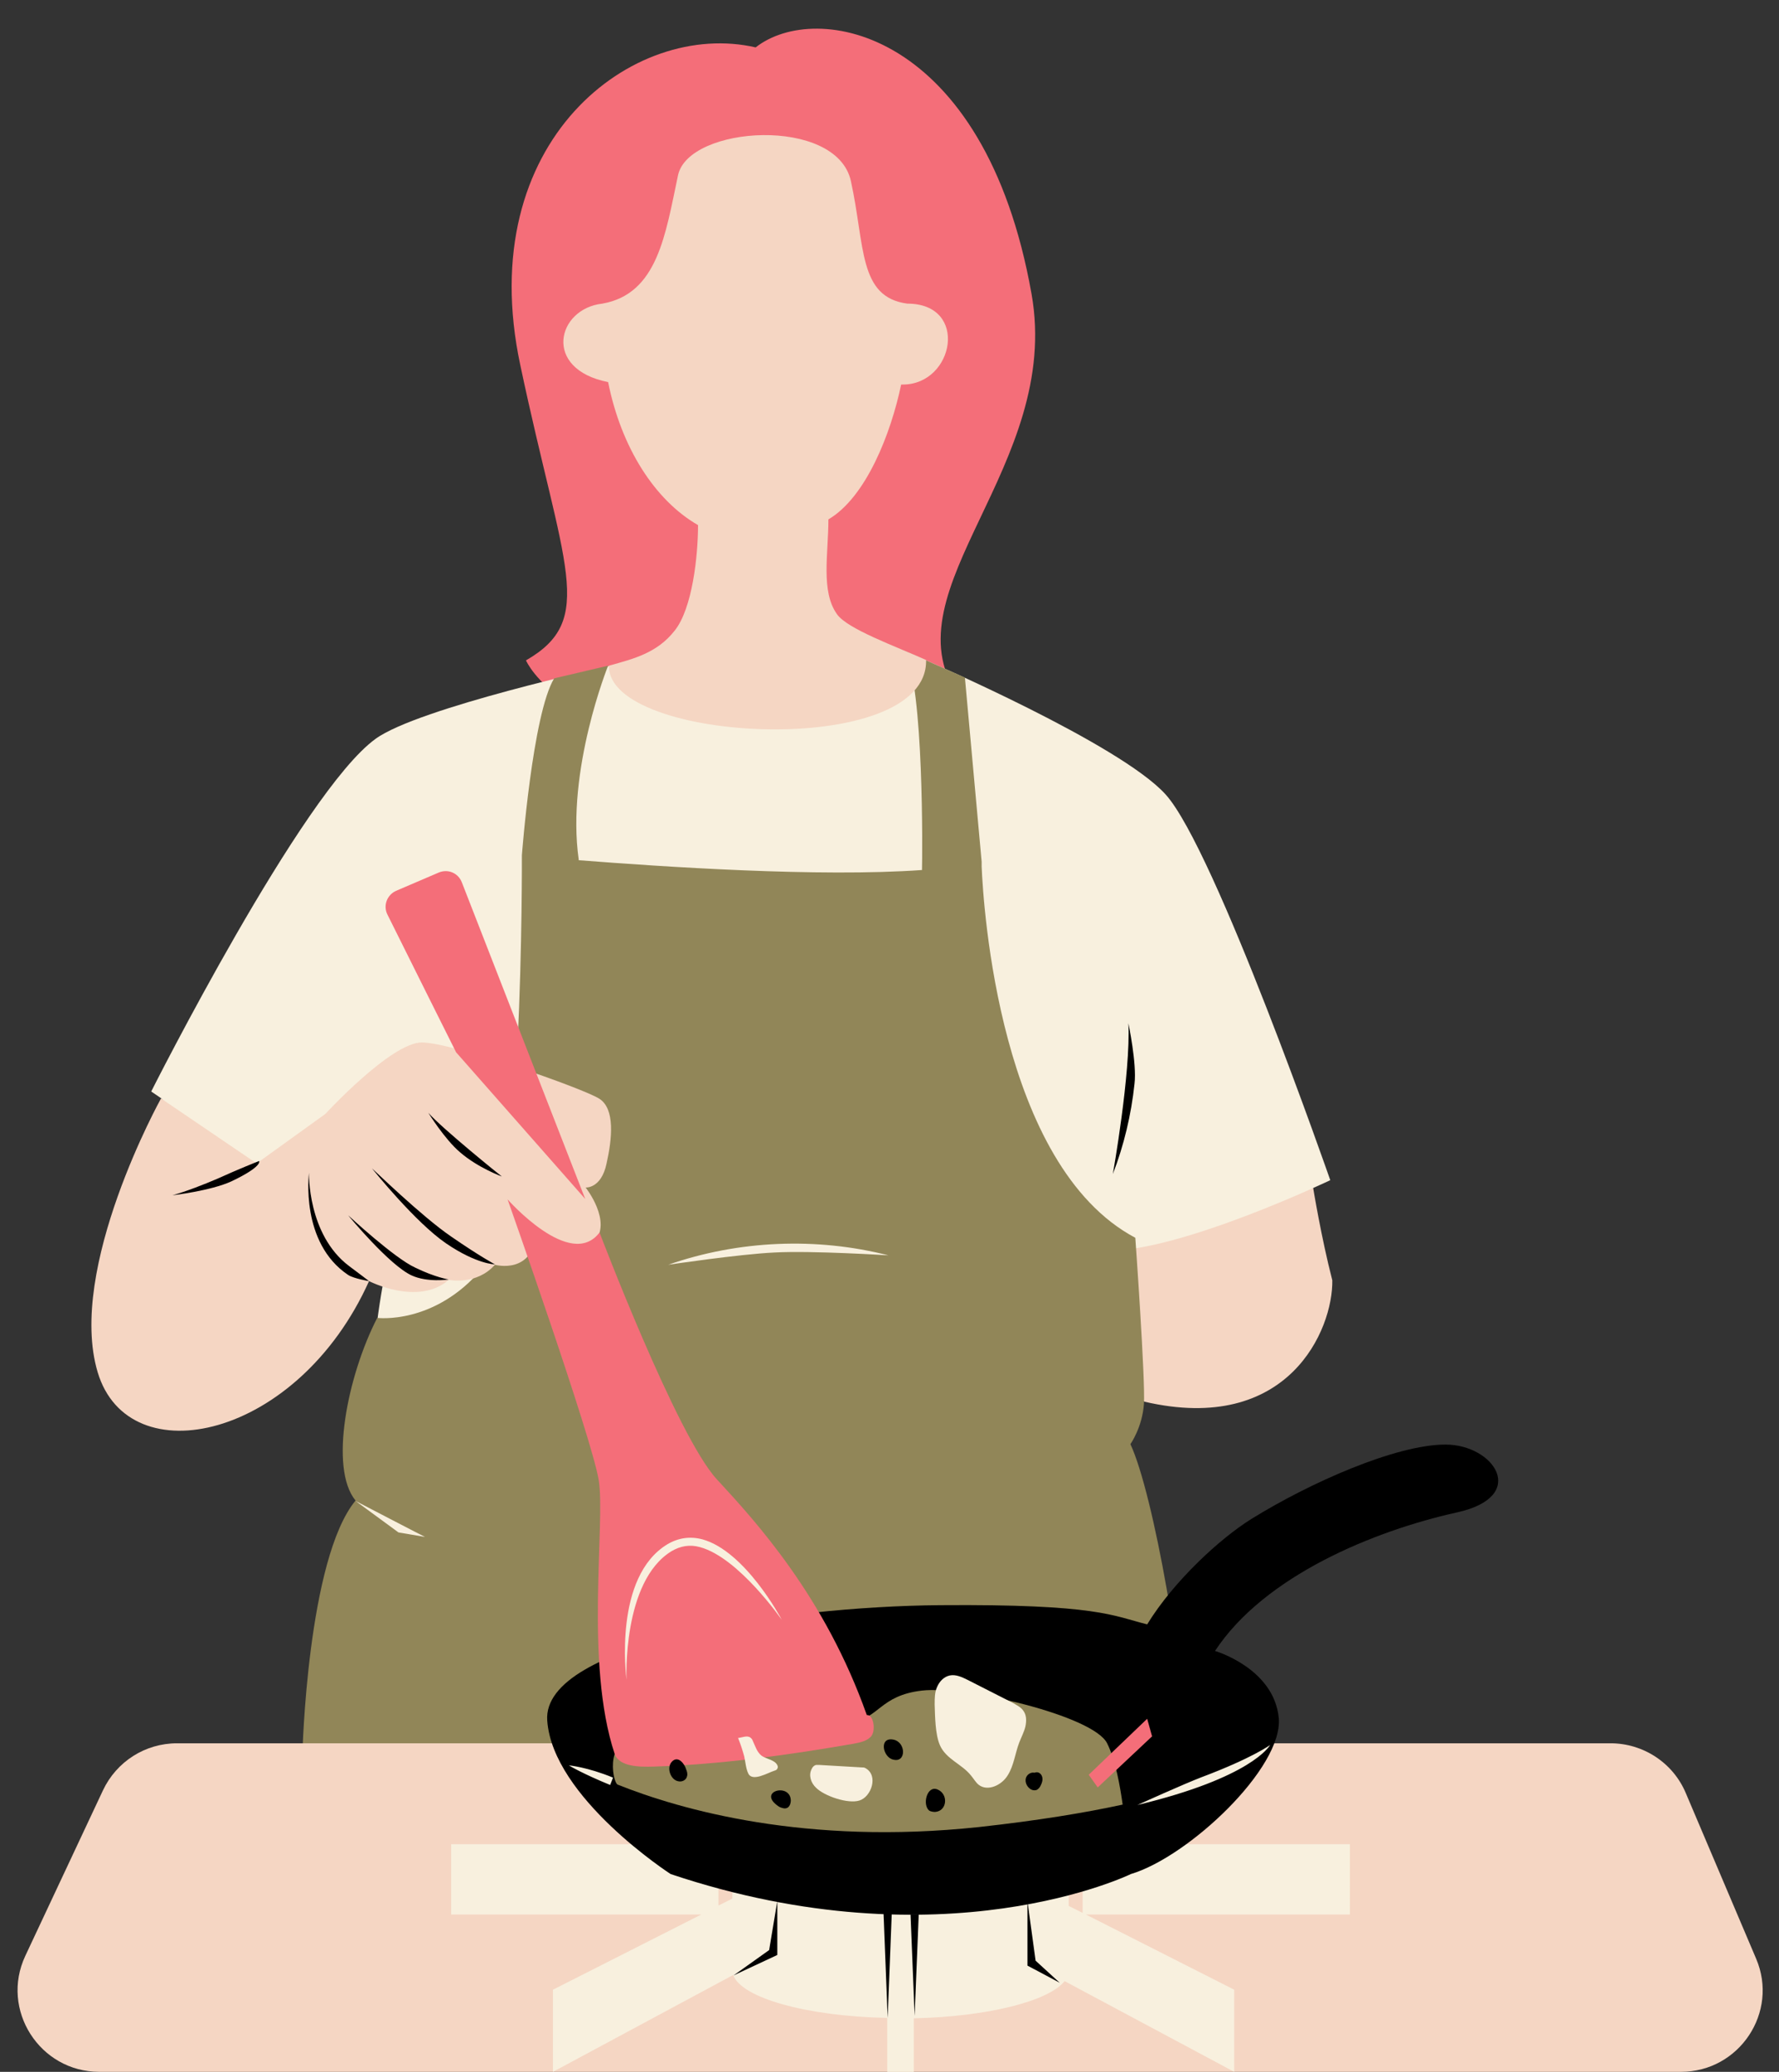
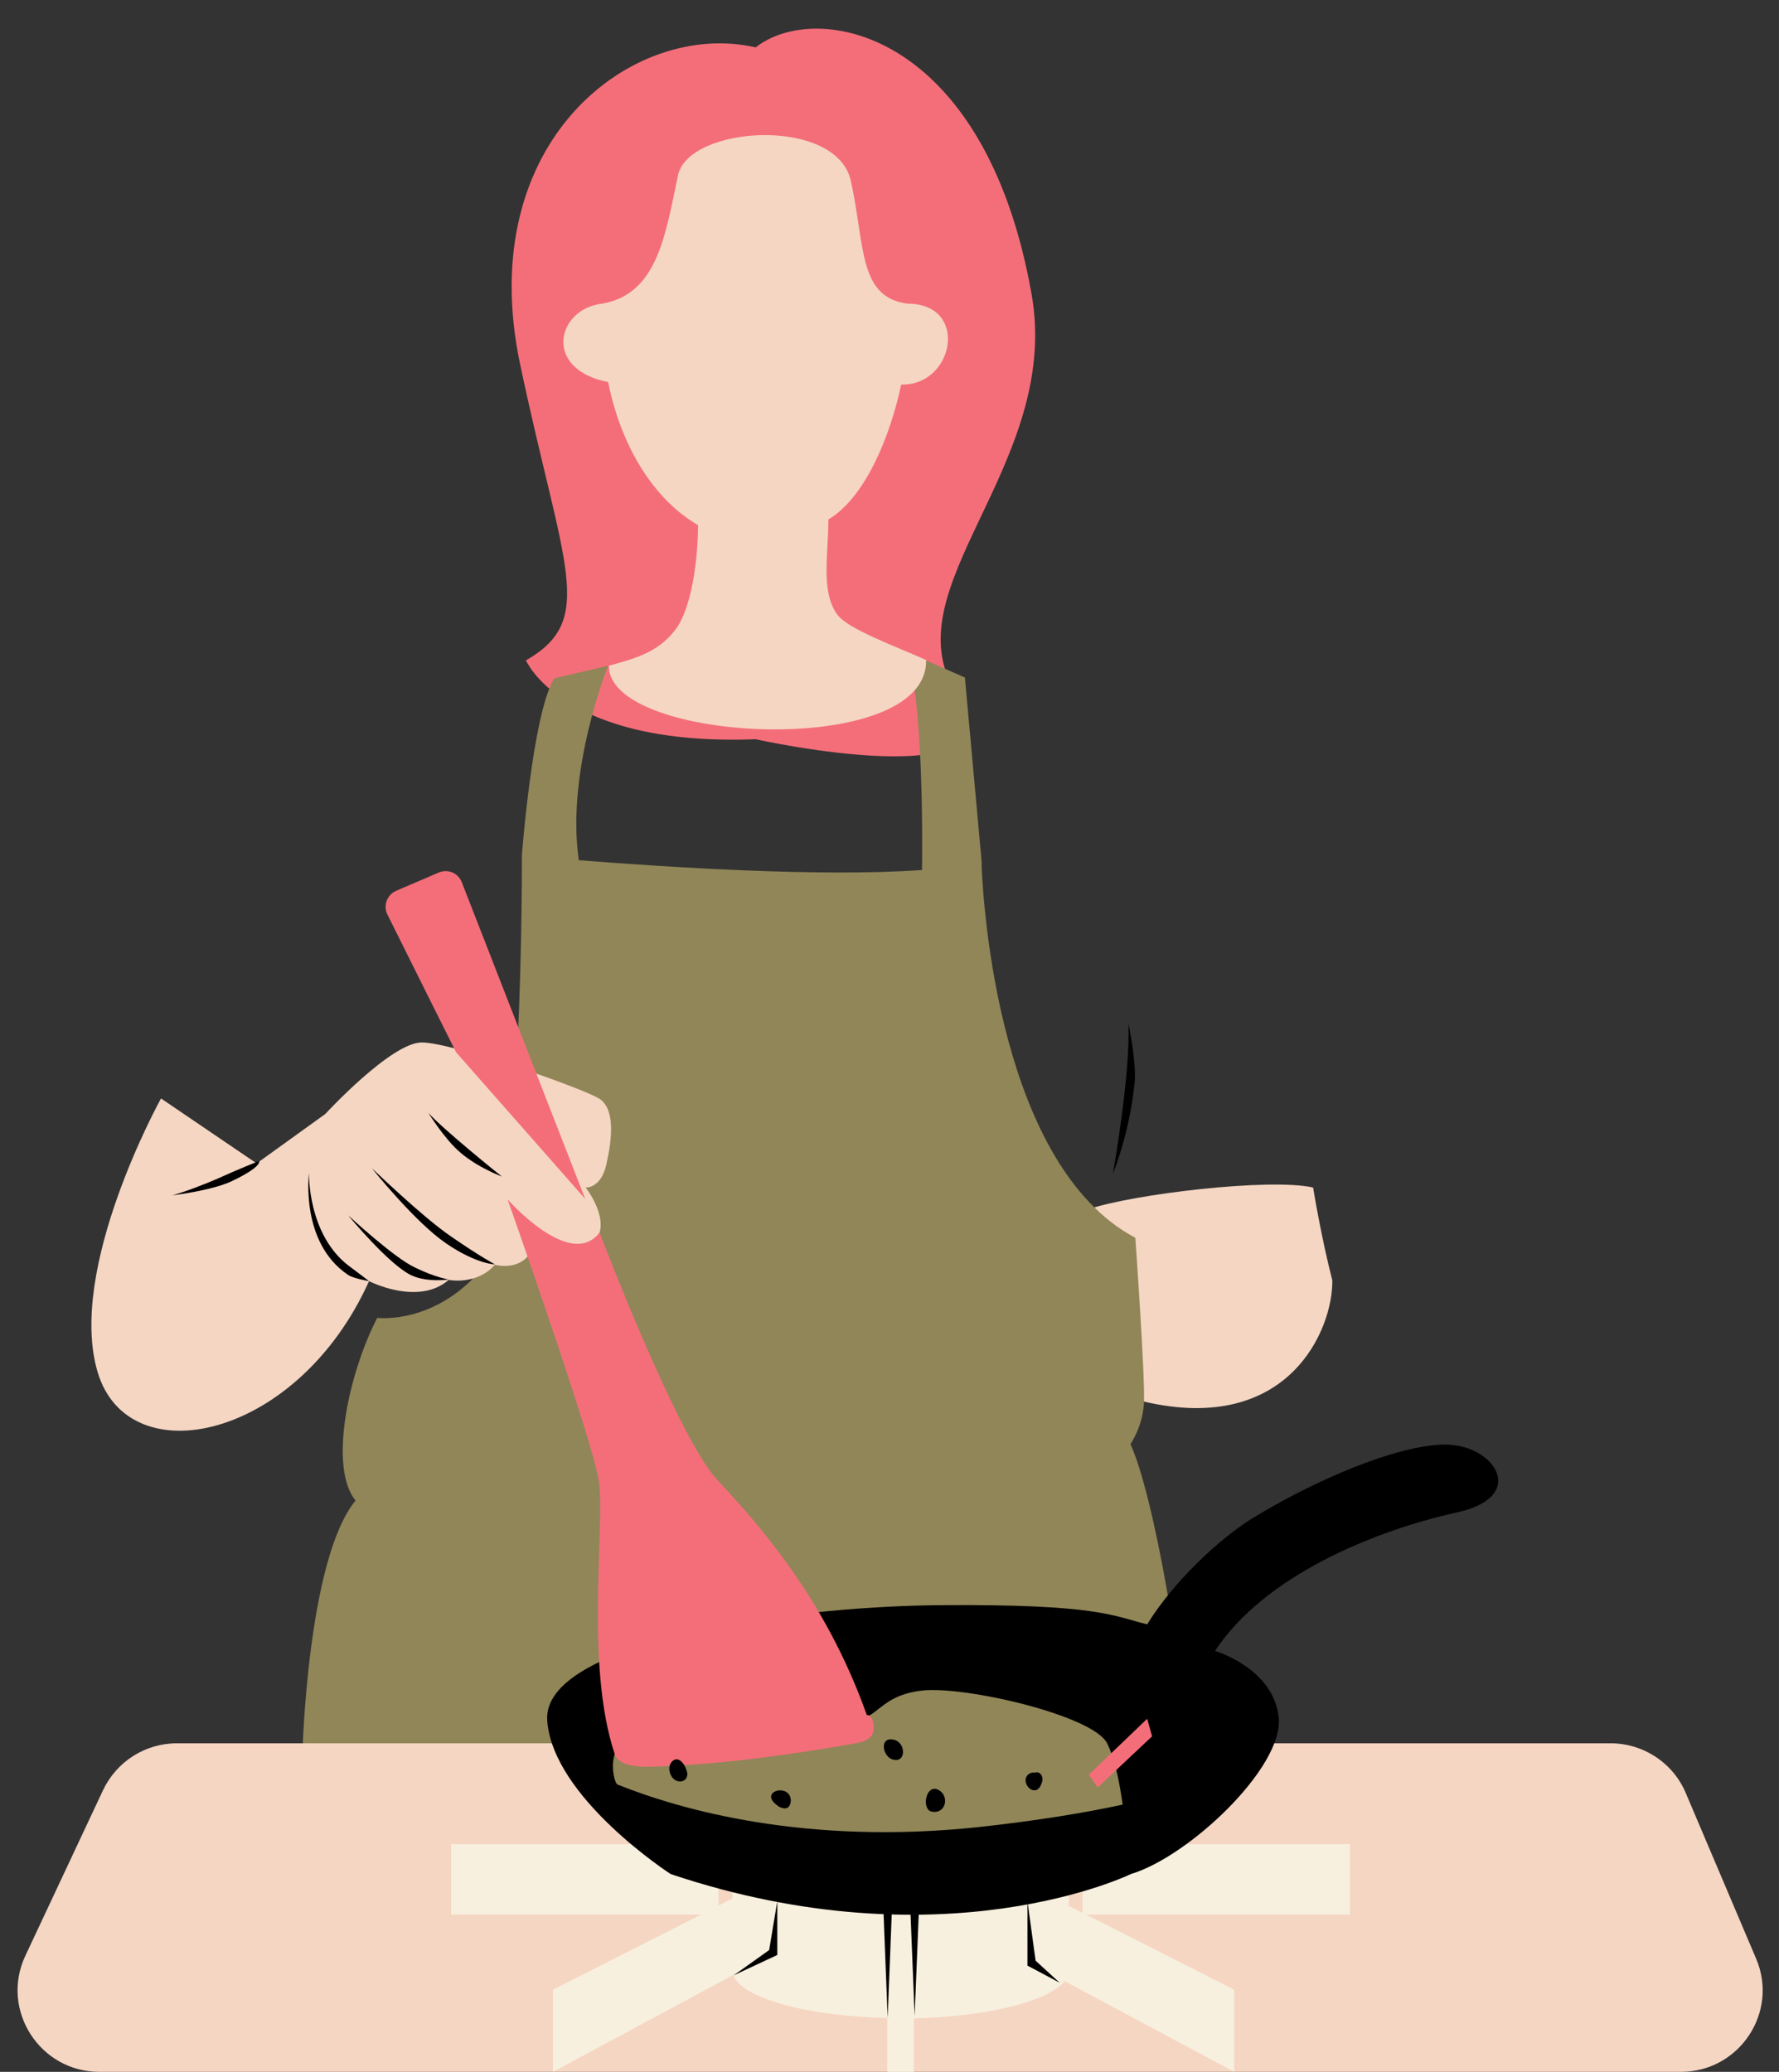
<svg xmlns="http://www.w3.org/2000/svg" fill="#000000" height="507" preserveAspectRatio="xMidYMid meet" version="1" viewBox="-4.3 -7.0 435.3 507.0" width="435.3" zoomAndPan="magnify">
  <rect x="-4.3" y="-7.0" width="435.3" height="507.0" fill="#333333" stroke="none" />
  <g id="change1_1">
    <path d="M262.1,288.9c10.8-3.7,44.4-7.7,54.9-5.3c0,0,2,12.3,4.7,22.7l0,0c0.2,12-10.7,37.9-46,29.7 C268,330.2,262.6,296.9,262.1,288.9z" fill="#f5d6c3" />
  </g>
  <g id="change2_1">
    <path d="M180.6,173.9c-47.3,1.8-56.2-19.3-56.2-19.3c17.4-10,9.1-22.6-1.4-72.3c-11.7-55,27.8-84.6,57.6-77.7 c14.7-11.6,56-4.5,67.5,60.3c7.5,42-35.2,72.3-18.2,98S180.6,173.9,180.6,173.9z" fill="#f46e79" />
  </g>
  <g id="change3_1">
-     <path d="M266.7,299.1c0,0-9.3,41.8-9.3,41.8c-1.1-0.2-160,11.2-167.3,1.9c-5-6.4-2.7-24.2-0.8-35 c0.9-5-24.8-5.6-24.8-5.6l-29.3-40.4l-2.5-1.7c0,0,36.9-73.3,54.9-86.3c10.4-7.6,57.1-17.8,57.1-17.8l77.6-1.4 c0,0,47.4,20.4,58.6,32.8c12.1,13.3,40.3,94.4,40.3,94.4S285,299.1,266.7,299.1z" fill="#f8f0de" />
-   </g>
+     </g>
  <g id="change4_1">
    <path d="M69.7,422.1c0,0,1.2-47.6,13-61.9c-6.5-7.9-2-30.5,5.3-44.7c0,0,14,1.8,25.7-12.1 c10.1-12,9.7-101.1,9.7-101.1s2.6-34.6,7.9-43.3l13.2-3.1c0,0-10.3,25.5-7.2,47.4c0,0.1,0,0.1,0,0.2c20.5,1.6,58.9,4.2,84,2.4 c0.1-3.6,0.5-44.7-4.2-53.6l14.7,6.5c0,0,2.3,25.3,4.1,45.1c0,0.4,0,0.8,0,1.2c0.4,9.5,4.3,73.1,37.6,90.8c0,0,2.5,35,2.1,40.7 c-0.4,5.7-3.3,9.8-3.3,9.8c5.7,12.2,13.4,56.5,13.4,75.7H69.7z" fill="#918658" />
  </g>
  <g id="change1_2">
    <path d="M407,500H20c-14.6,0-24.3-15.2-18.1-28.4l19-40.5c3.3-7,10.3-11.5,18.1-11.5h350.8c8,0,15.3,4.8,18.4,12.2 l17.2,40.5C431,485.4,421.3,500,407,500z" fill="#f5d6c3" />
  </g>
  <g id="change3_2">
    <path d="M326.1,461.5h-64.7l36.3,18.4V500l-41.5-22.2c-3.9,4.9-18.8,8.7-36.9,9.1V500h-6.5v-13.2 c-19.8-0.4-35.7-4.9-37.7-10.5c0,0,0,0,0,0L131,500v-20.1l36.3-18.4h-61.2v-17.2h65.4v15l3.4-1.7v-2.9h37.9v-4.3h6.5v4.3h37.9v4.7 l3.4,1.7v-16.8h65.4V461.5z" fill="#f8f0de" />
  </g>
  <g id="change5_1">
    <path d="M352.2,363.1c-20.3,4.5-47.1,15.5-59.2,33.9c0,0,14.4,4.2,15.6,16.4c1.1,12.2-22.1,34-36.2,38.2 c0,0-45.8,22.4-112.6,0c0,0-28.9-18.7-30.2-37.6s57.6-27.9,96.1-28.2c38.5-0.3,42.3,2.6,50.7,4.7c6.5-10.6,17.8-21,25.5-25.8 c14.2-8.8,35.3-18.2,47.5-18.2C361.3,346.5,369.9,359.2,352.2,363.1z" fill="#000000" />
  </g>
  <g id="change4_2">
    <path d="M152.6,419.5c9,2.6,16.7-1.5,16.7-1.5s3.5-3.1,11.8-5.3c8.3-2.2,16.5,1.9,23.1,1.5c6.5-0.5,6.7-6.3,17.1-7.5 c10.5-1.2,41.9,6.1,45.3,12.9c2.1,4.2,3.2,10.7,3.8,15c-9.2,2-20.7,3.9-35.2,5.5c-42.3,4.5-72.9-4.2-88.4-10.4 C145.4,428.8,143.7,416.9,152.6,419.5z" fill="#918658" />
  </g>
  <g id="change1_3">
    <path d="M217.7,67.3c15.2,0,11.5,19.8-1.1,19.8c-0.1,0-0.3,0-0.4,0c-2.5,12-8.6,27.6-17.8,33 c0,8.5-1.9,17.6,2.1,23.2c2.5,3.6,14.2,7.8,21.8,11.2c0.6,24.4-78,20.4-77.6,1.4c6.1-1.7,11.8-3.1,16.1-8.6 c4.3-5.4,5.7-18.2,5.7-25.8c-10.6-6.1-18.8-19-22-35c-16.2-3.2-12.5-18-1.4-19.2c13.5-2.4,15.4-16.8,18.5-31.4 c2.6-12.2,38.8-14.5,42.3,1.4S205.7,65.7,217.7,67.3z M35.1,261.8c0,0-23.1,41.6-15.5,67s49,16.4,66.4-22.3c0,0,12,6.2,19.5-0.3 c0,0,6.8,1.4,11.3-3.7c0,0,9.6,2.7,10.3-8.6c0,0,9.6,8.2,14,3.1c4.5-5.1-2.1-13.4-2.1-13.4s3.8,0.3,5.1-5.8 c1.4-6.2,2.1-13.4-1.7-15.9c-3.8-2.5-36-13.8-43.5-13.8s-23.6,17.5-23.6,17.5l-16.8,12.1L35.1,261.8z" fill="#f5d6c3" />
  </g>
  <g id="change2_2">
    <path d="M92.6,211l10.5-4.5c2.2-0.9,4.7,0.1,5.6,2.4l30.2,77.5l-31.6-35.9c0,0-12-24-16.8-33.7 C89.4,214.6,90.4,212,92.6,211z M207.8,412.7c-10.2-28.8-26.9-47.1-36.7-57.7c-9.8-10.6-28.7-60.4-28.7-60.4 c-7.1,9.4-22.5-8.1-22.5-8.1s20.6,58.3,22.3,68.7c1.7,10.4-3.5,44.7,3.9,67c1.1,3.2,6.2,3.2,9.5,3.1c16.4-0.5,32.8-2.8,49-5.6 c1.6-0.3,3.5-0.7,4.4-2C210,416.2,209.4,412.5,207.8,412.7z M264.3,430.4l13.3-12.5l-1.2-4.3l-14.3,13.7L264.3,430.4z" fill="#f46e79" />
  </g>
  <g id="change3_3">
-     <path d="M274,434.7c0,0,11.5-5.2,15.7-6.8c12.5-4.7,16.8-7.9,16.8-7.9C306.3,420.3,301.9,428,274,434.7z M145.7,428 c-6.3-2.6-10.8-3-10.8-3c0.1,0.1,3.5,2.1,10.1,4.8L145.7,428z M93.2,368l6.5,1.1c-0.1,0-17-8.8-17-8.8S92.9,367.8,93.2,368z M159.2,302.5c0,0,17.4-2.6,26-3c9.2-0.5,27.9,0.7,27.9,0.7C195.5,295.7,176.4,296.5,159.2,302.5z M167.6,369.7 c-3-0.8-5.9-0.4-8.6,1.2c-13.2,8-10.1,32.2-10,33.2c0,0-1.1-24.1,11-31.5c2.2-1.3,4.5-1.7,7-1c9.5,2.6,20,17.8,20,17.8 C186.7,388.8,178,372.6,167.6,369.7z M225.7,420.1c1.5,3.4,5.4,4.6,7.6,7.4c0.6,0.7,1.1,1.6,1.8,2.2c2.2,1.8,5.7,0.2,7.2-2.3 c1.5-2.4,1.8-5.4,2.8-8c0.5-1.3,1.2-2.6,1.5-3.9c0.3-1.4,0.3-2.9-0.6-4c-0.6-0.8-1.5-1.2-2.3-1.7c-3.7-1.9-7.5-3.8-11.2-5.7 c-1.4-0.7-2.9-1.4-4.4-1.1c-1.4,0.3-2.5,1.4-3.1,2.8c-0.6,1.3-0.6,2.8-0.6,4.3C224.5,412.8,224.5,417.4,225.7,420.1z M206,433.6 c2.9-0.9,4.7-6.1,1.5-7.9c-0.3-0.2-0.6-0.2-1-0.2c-3.4-0.2-6.8-0.4-10.3-0.6c-0.3,0-0.5,0-0.8,0c-0.5,0.1-0.9,0.5-1.1,1 c-0.8,1.5-0.2,3.4,1.1,4.6C197.4,432.5,203.2,434.5,206,433.6z M177.8,422.8c0.3,1.3,0.4,3,1,4.2c1,2.1,4.8-0.2,6.4-0.7 c0.3-0.1,0.6-0.2,0.7-0.5c0.3-0.4,0-1-0.4-1.4c-1-0.9-2.4-1-3.5-1.8c-1.1-0.9-1.5-2.3-2.1-3.6c-0.1-0.3-0.3-0.6-0.6-0.8 c-0.8-0.6-2,0-3,0.1C176.9,419.8,177.4,421.3,177.8,422.8z" fill="#f8f0de" />
-   </g>
+     </g>
  <g id="change5_2">
    <path d="M212.9,486.8l-1-25.5h2L212.9,486.8z M220.5,461.5h-2l1,24.8L220.5,461.5z M185.9,471.4v-13.2l-2,12 l-8.7,6.2L185.9,471.4z M249.1,472.8l-2-14.6V474l7.9,4.2L249.1,472.8z M273.3,258.2c0.6-4.9-1.5-14.8-1.5-14.8 c0.6,12.2-3.8,36.9-3.8,36.9C270.7,273.3,272.5,265.8,273.3,258.2z M71.3,280c0,0.2-2.2,17.1,9.6,25c1.4,0.9,5.1,1.5,5.1,1.5 s-3.4-2.6-4.9-3.7C70.9,295.1,71.3,280,71.3,280z M105.5,306.1c0,0-5.2,0.8-9.1-1c-5.4-2.5-15.1-14.2-15.5-14.7 c0,0,11.3,10.5,16.4,12.8C102.2,305.6,105.5,306.1,105.5,306.1z M106.1,295.6c7.1,4.9,10.7,6.8,10.7,6.8s-4.4,0-11.9-5.1 c-7.5-5.1-17.7-17.8-18.2-18.4C86.8,278.9,98.9,290.7,106.1,295.6z M118.5,280.9c0,0-5.8-2.1-10.2-5.9c-3.8-3.2-7.8-9.7-7.8-9.7 C103.7,269,118.3,280.8,118.5,280.9z M59.1,277.1c0,0,1,1.3-6.8,5c-5,2.3-14.4,3.4-14.4,3.4c3.5-1,7.6-2.6,11.1-4.1 C53.8,279.2,59.1,277.1,59.1,277.1z M249.2,426.7c0.7-0.1,1.3,0.4,1.5,1.1c0.2,0.7,0,1.4-0.3,2c-0.2,0.5-0.5,0.9-1,1.2 c-0.6,0.2-1.2,0.1-1.7-0.3c-0.8-0.6-1.2-1.6-1-2.5s1.2-1.6,2.1-1.4 M214.3,418.7c3.1,0.6,3.2,5.7,0,4.9 C211.7,423.1,210.7,418,214.3,418.7z M189.2,433.6c0,0.6-0.2,1.3-0.7,1.7c-0.3,0.2-0.7,0.3-1.1,0.2c-0.4-0.1-0.8-0.2-1.1-0.4 C180.7,431.4,189.1,429.1,189.2,433.6z M160.1,424.1c1.5-1.6,3.1,0.5,3.5,1.9c0.2,0.5,0.4,1.1,0.2,1.7c-0.2,0.9-1.2,1.4-2.1,1.2 C159.8,428.6,158.7,425.6,160.1,424.1z M225.1,430.9c2.7,1.1,2.4,5.3-0.6,5.5c-0.5,0-1-0.1-1.4-0.3 C221.3,434.7,222.5,429.8,225.1,430.9z" fill="#000000" />
  </g>
</svg>